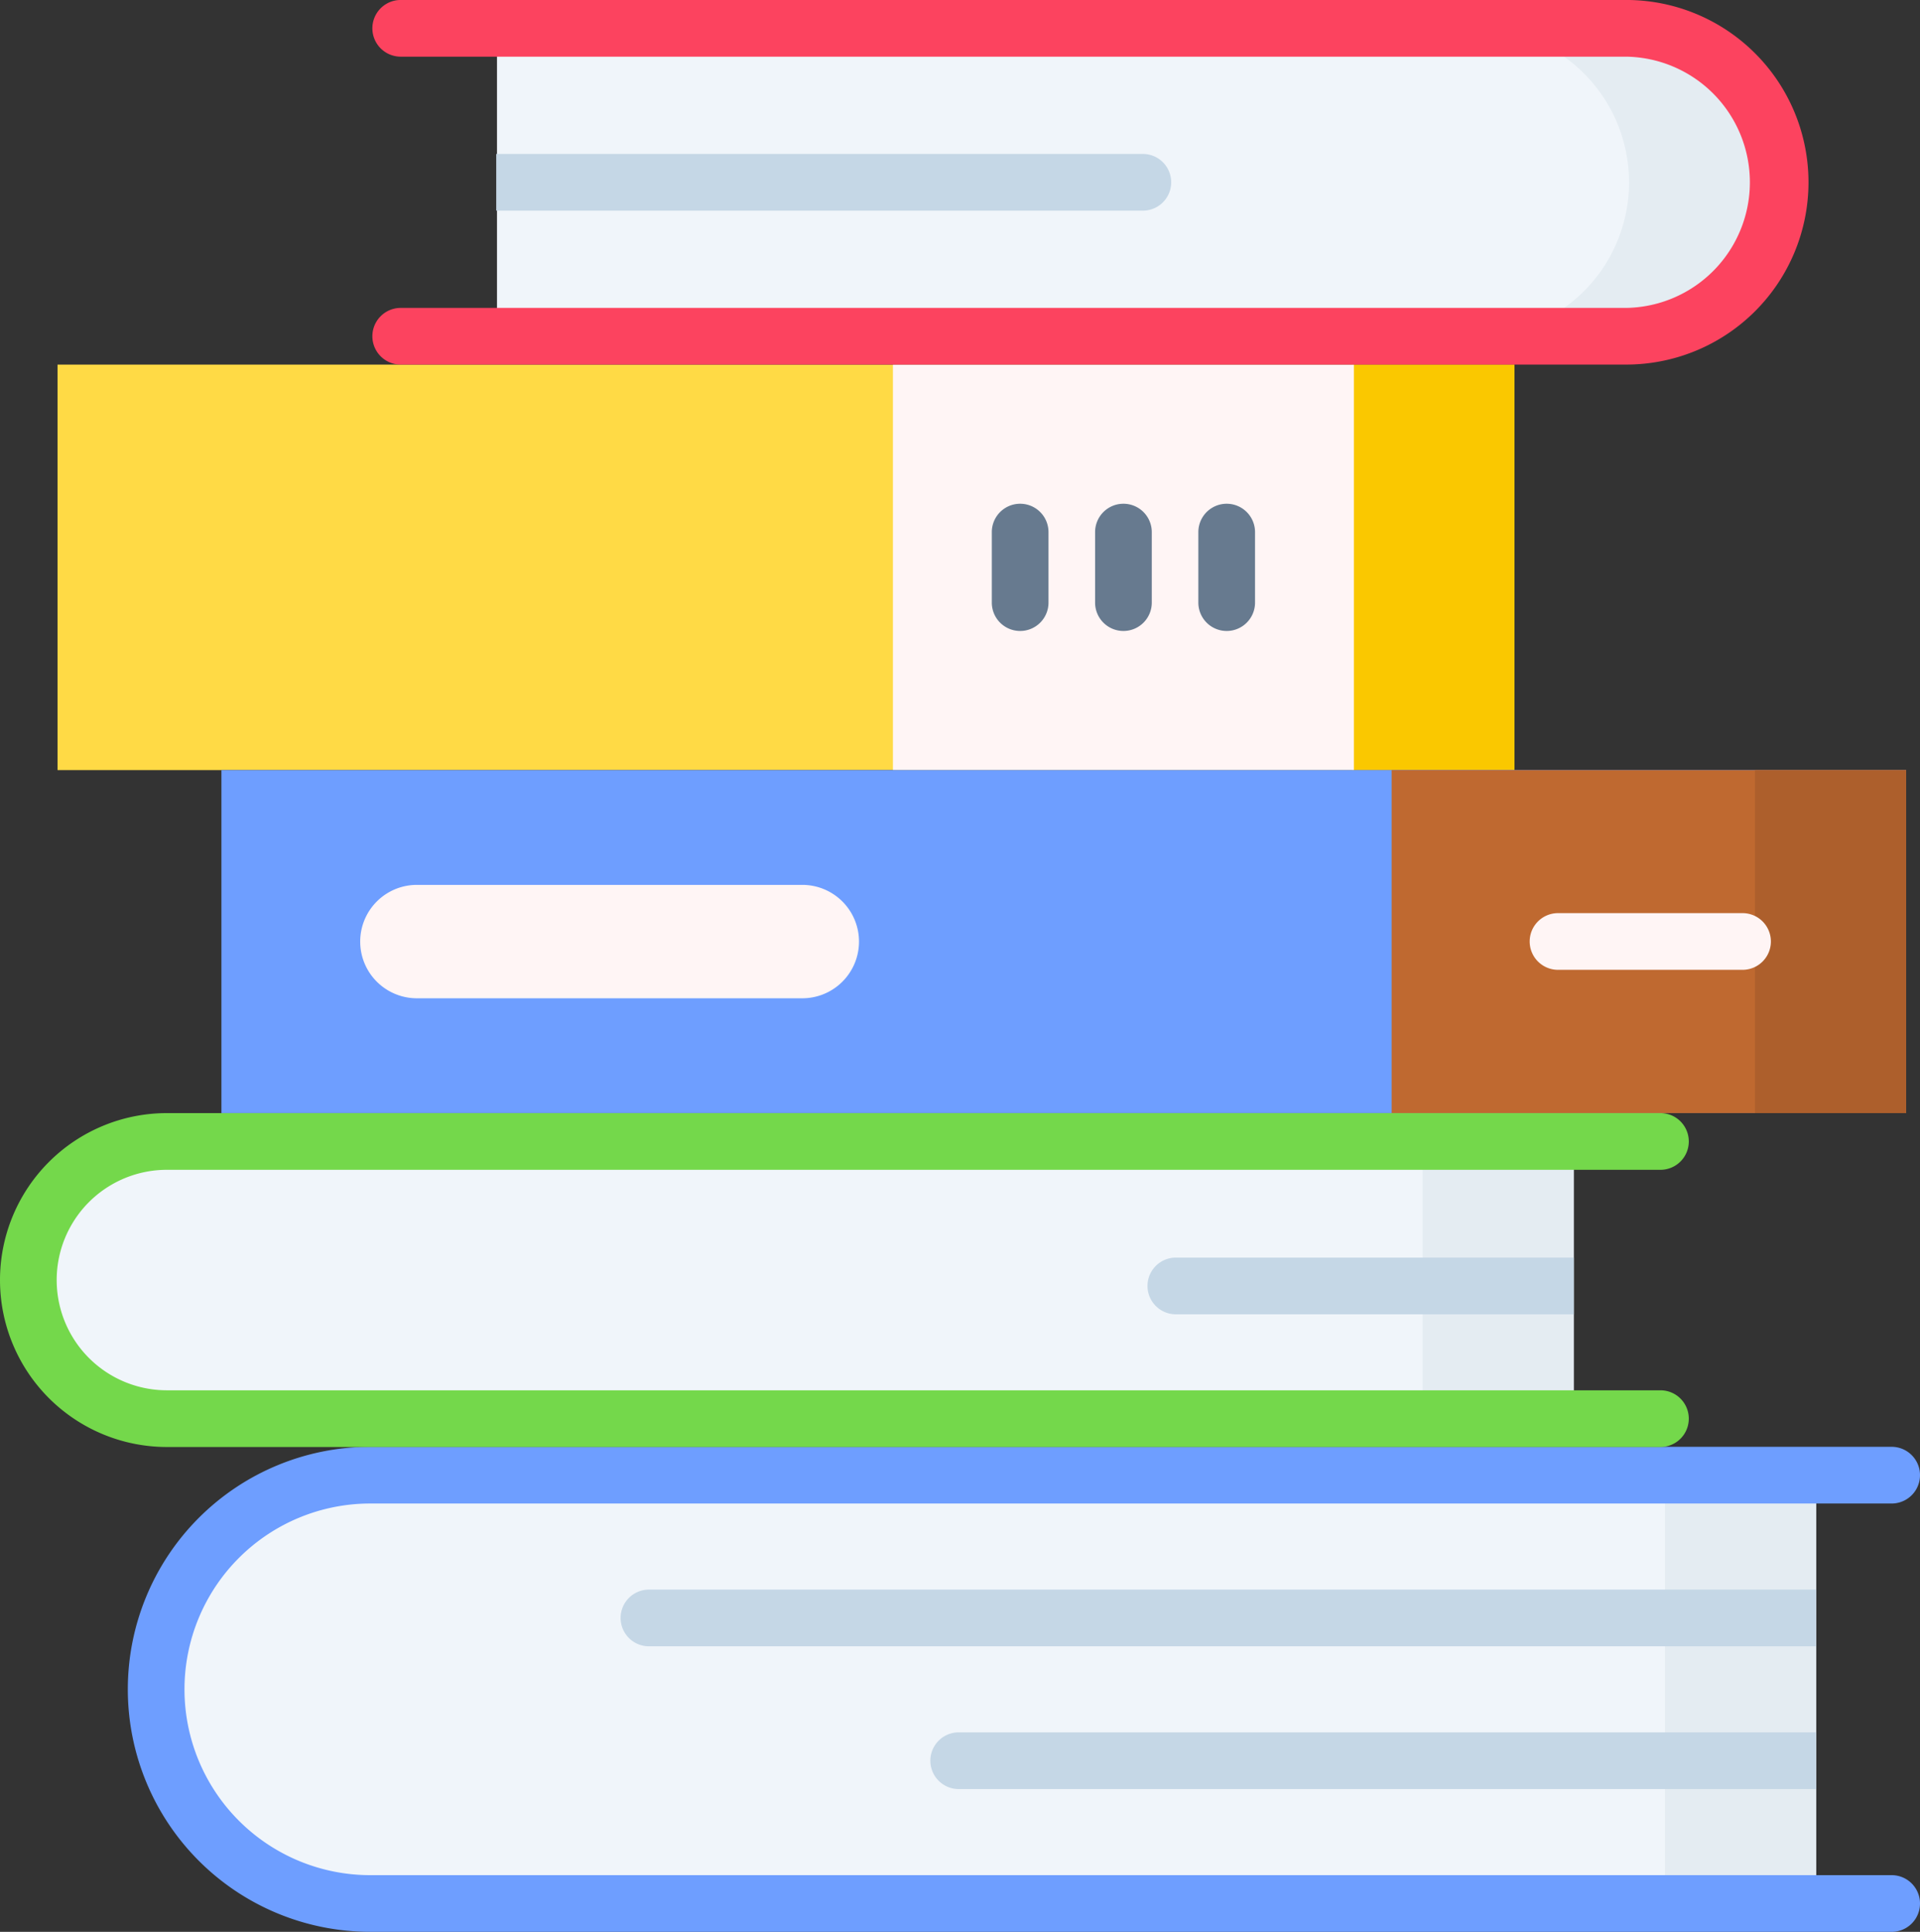
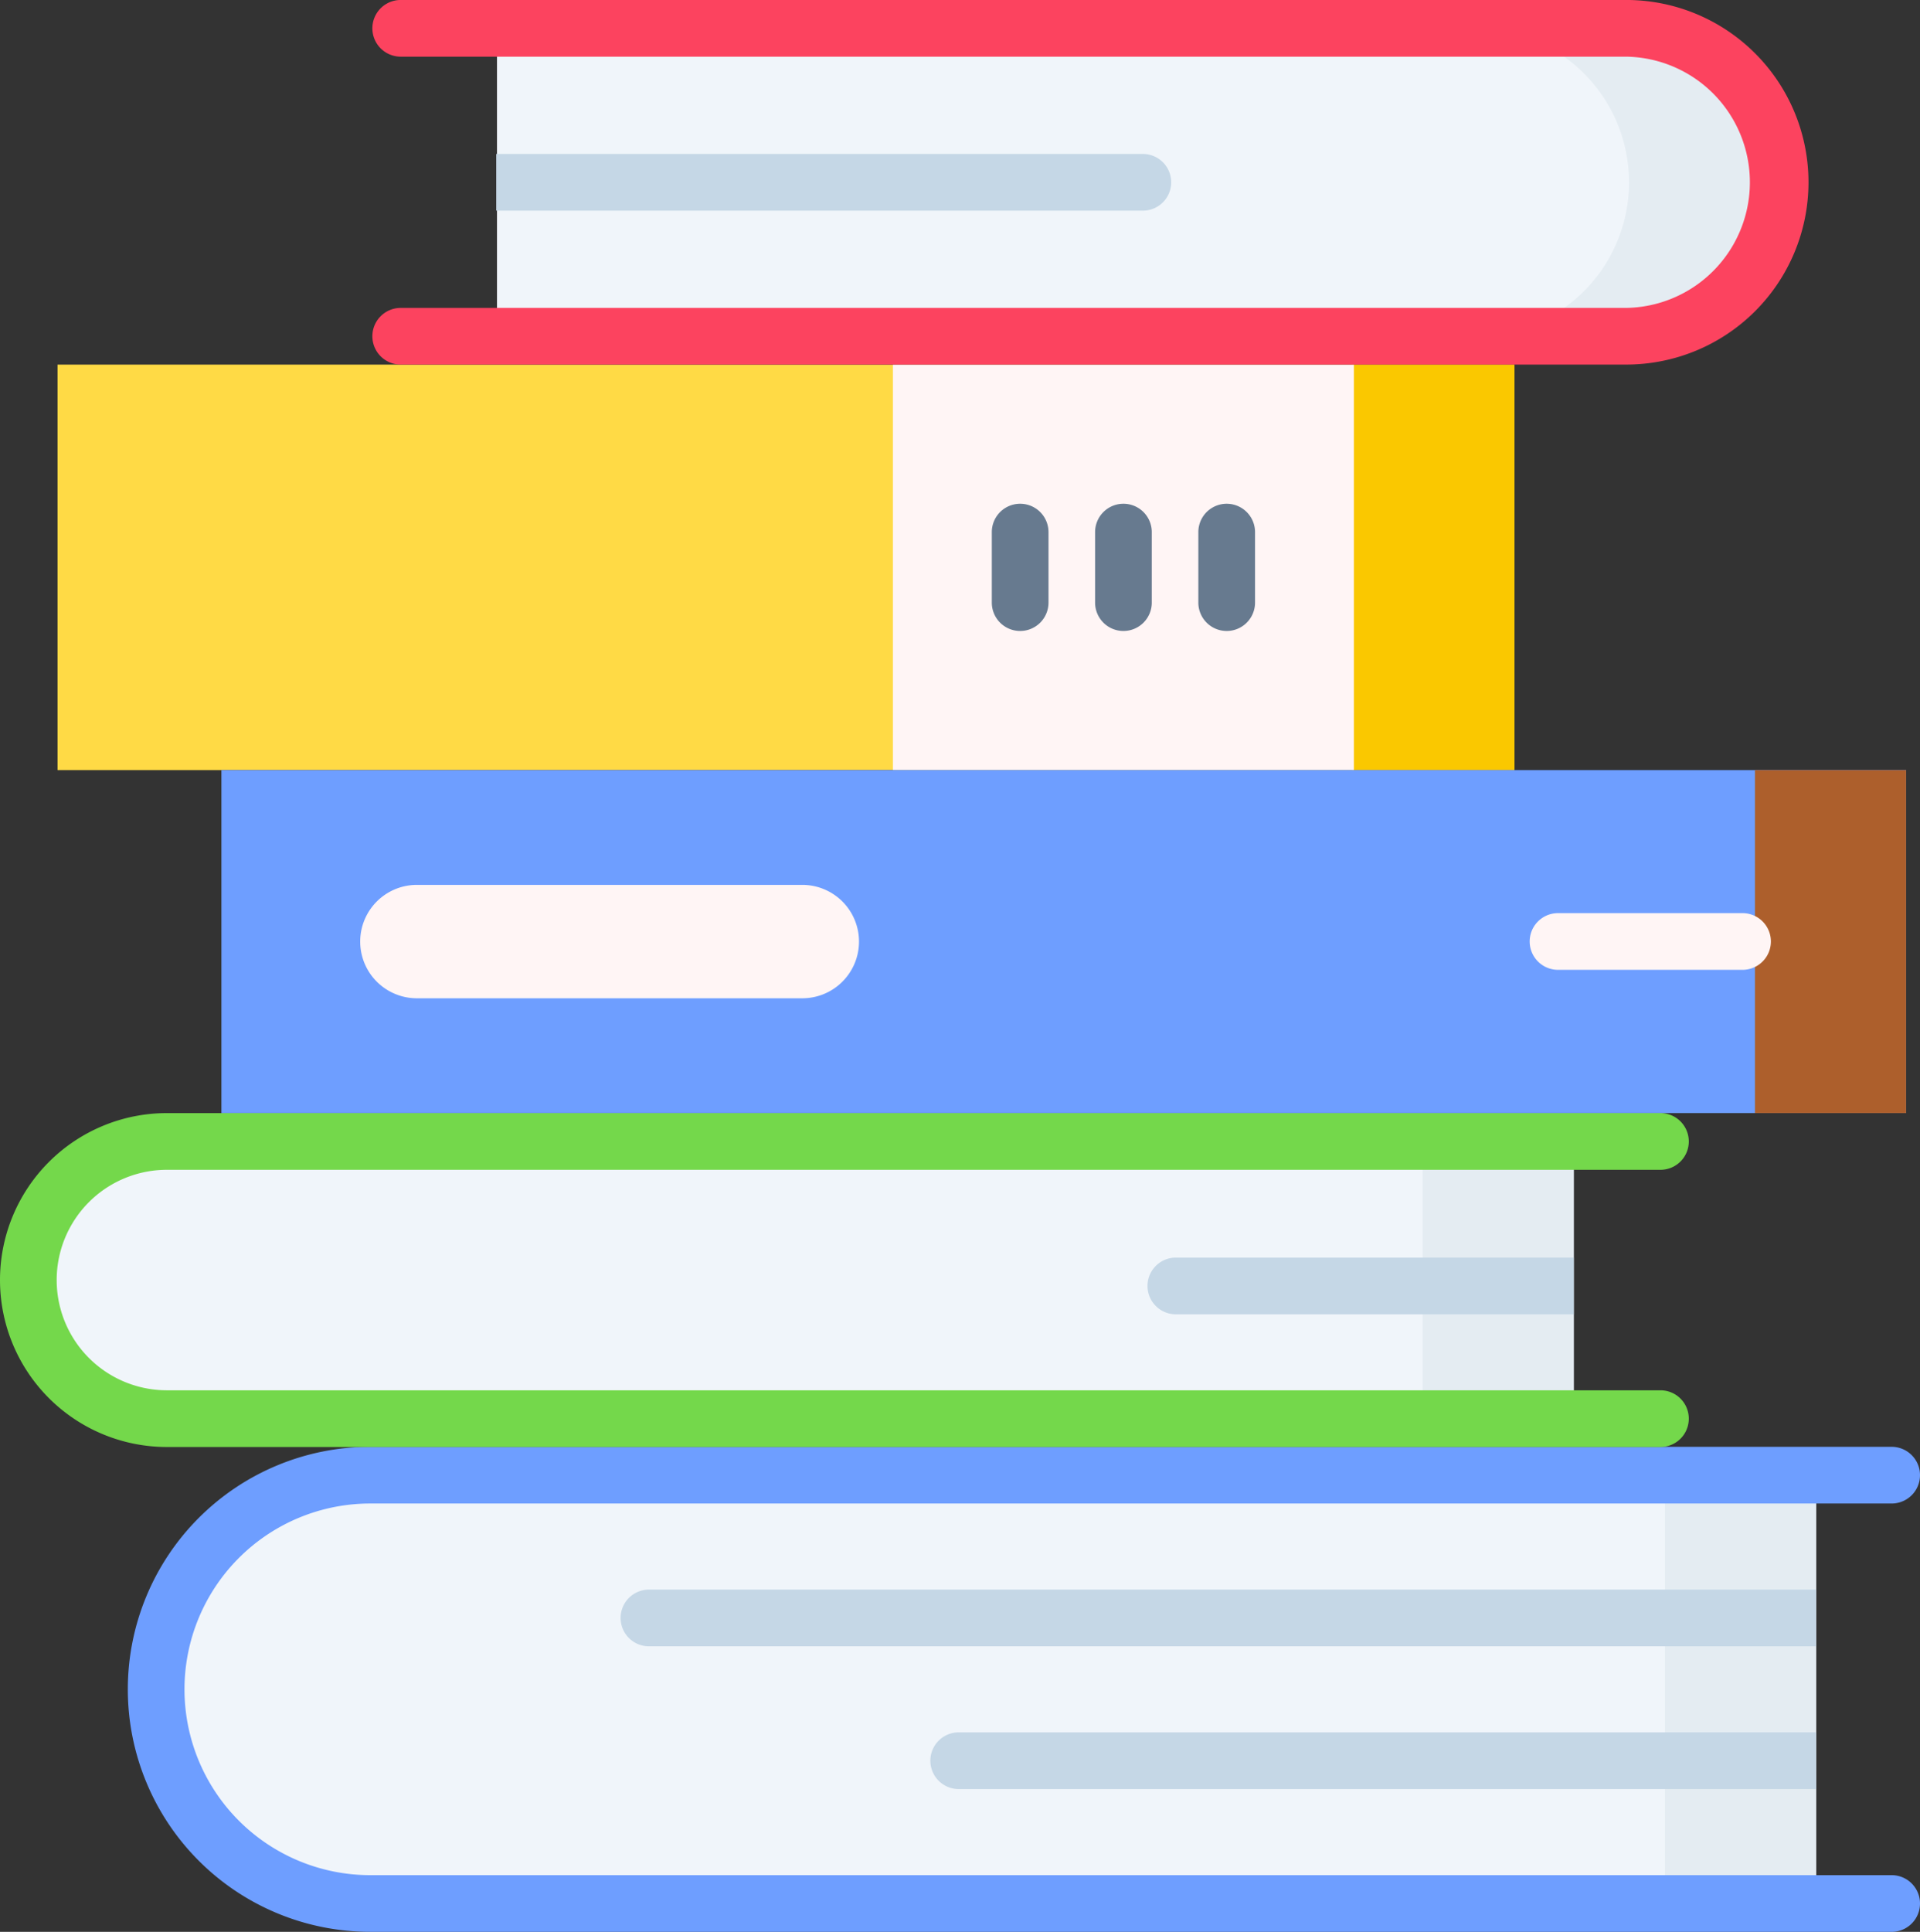
<svg xmlns="http://www.w3.org/2000/svg" width="62.797" height="63.168" viewBox="0 0 62.797 63.168">
  <rect x="0" y="0" width="62.797" height="63.168" fill="#333333" stroke="none" />
  <defs>
    <style>.a{fill:#ffda45;}.b{fill:#fac800;}.c{fill:#fff5f5;}.d{fill:#f0f5fa;}.e{fill:#e4ecf2;}.f{fill:#6e9eff;}.g{fill:#c5d7e6;}.h{fill:#74d84b;}.i{fill:#fc435f;}.j{fill:#bf6930;}.k{fill:#ad5f2c;}.l{fill:#677a8f;}</style>
  </defs>
  <g transform="translate(-1.501)">
    <g transform="translate(3.379 11.922)">
      <path class="a" d="M16.7,96.479H64.351v13.259H16.7Z" transform="translate(-16.696 -96.479)" />
    </g>
    <path class="b" d="M359.331,96.479h5.314v13.259h-5.314Z" transform="translate(-313.611 -84.557)" />
    <path class="c" d="M237.834,96.479H252.91v13.259H237.834Z" transform="translate(-207.128 -84.557)" />
    <g transform="translate(1.501 0)">
      <g transform="translate(0 0)">
        <g transform="translate(4.181 47.309)">
          <path class="d" d="M97.125,404.339H49.837a7,7,0,1,1,0-14.005H97.125Z" transform="translate(-41.907 -389.407)" />
          <path class="e" d="M442.168,390.335h4.943V404.34h-4.943Z" transform="translate(-391.893 -389.408)" />
          <path class="f" d="M93.023,398.693H43.263a7.929,7.929,0,1,1,0-15.859h49.76a.927.927,0,0,1,0,1.854H43.263a6.076,6.076,0,1,0,0,12.152h49.76a.927.927,0,1,1,0,1.854Z" transform="translate(-35.334 -382.834)" />
          <g transform="translate(16.117 4.669)">
            <path class="g" d="M204.858,422.467H166.685a.927.927,0,1,1,0-1.854h38.174Z" transform="translate(-165.758 -420.613)" />
            <g transform="translate(10.136 4.668)">
              <path class="g" d="M276.743,460.245H248.7a.927.927,0,0,1,0-1.854h28.038Z" transform="translate(-247.778 -458.391)" />
            </g>
          </g>
        </g>
        <g transform="translate(0 36.397)">
          <path class="d" d="M59.547,311.093H13.533a4.532,4.532,0,1,1,0-9.064H59.547v9.064Z" transform="translate(-8.074 -301.102)" />
          <path class="e" d="M378.028,302.029h4.943v9.064h-4.943Z" transform="translate(-331.498 -301.102)" />
          <path class="h" d="M55.809,305.447H6.96a5.459,5.459,0,1,1,0-10.918H55.809a.927.927,0,1,1,0,1.854H6.96a3.605,3.605,0,1,0,0,7.21H55.809a.927.927,0,1,1,0,1.854Z" transform="translate(-1.501 -294.529)" />
          <g transform="translate(37.531 4.725)">
            <path class="g" d="M319.154,334.615H306.14a.927.927,0,0,1,0-1.854h13.014Z" transform="translate(-305.213 -332.761)" />
          </g>
        </g>
        <g transform="translate(12.179)">
          <path class="d" d="M133.046,7.5h36.933a5.034,5.034,0,1,1,0,10.069H133.046Z" transform="translate(-128.97 -6.573)" />
          <path class="e" d="M396.859,7.5h-4.943a5.034,5.034,0,0,1,0,10.069h4.943a5.034,5.034,0,1,0,0-10.069Z" transform="translate(-355.849 -6.573)" />
          <path class="i" d="M141.068,11.922H100.986a.927.927,0,1,1,0-1.854h40.083a4.108,4.108,0,0,0,0-8.215H100.986a.927.927,0,1,1,0-1.854h40.083a5.961,5.961,0,0,1,0,11.922Z" transform="translate(-100.059 0)" />
        </g>
        <g transform="translate(7.241 25.181)">
          <path class="f" d="M60.1,203.771h55.1v11.215H60.1Z" transform="translate(-60.099 -203.771)" />
-           <path class="j" d="M369.834,203.771h16.827v11.215H369.834Z" transform="translate(-331.558 -203.771)" />
          <path class="k" d="M466,203.771h4.943v11.215H466Z" transform="translate(-415.841 -203.771)" />
          <path class="c" d="M110.951,237.857H98.346a1.854,1.854,0,0,1,0-3.707h12.606a1.854,1.854,0,1,1,0,3.707Z" transform="translate(-91.995 -230.396)" />
          <g transform="translate(42.786 4.681)">
            <path class="c" d="M413.3,243.5h-6.035a.927.927,0,0,1,0-1.854H413.3a.927.927,0,0,1,0,1.854Z" transform="translate(-406.334 -241.65)" />
          </g>
        </g>
        <g transform="translate(32.439 16.472)">
          <g transform="translate(6.755)">
            <path class="l" d="M319.594,137.454a.927.927,0,0,1-.927-.927v-2.306a.927.927,0,0,1,1.854,0v2.306A.927.927,0,0,1,319.594,137.454Z" transform="translate(-318.667 -133.294)" />
          </g>
          <g transform="translate(3.378)">
            <path class="l" d="M292.261,137.454a.927.927,0,0,1-.927-.927v-2.306a.927.927,0,1,1,1.854,0v2.306A.927.927,0,0,1,292.261,137.454Z" transform="translate(-291.334 -133.294)" />
          </g>
          <path class="l" d="M264.928,137.454a.927.927,0,0,1-.927-.927v-2.306a.927.927,0,1,1,1.854,0v2.306A.927.927,0,0,1,264.928,137.454Z" transform="translate(-264.001 -133.294)" />
        </g>
      </g>
      <g transform="translate(16.23 5.034)">
        <path class="g" d="M132.834,40.739h21.149a.927.927,0,1,1,0,1.854H132.834Z" transform="translate(-132.834 -40.739)" />
      </g>
    </g>
  </g>
</svg>